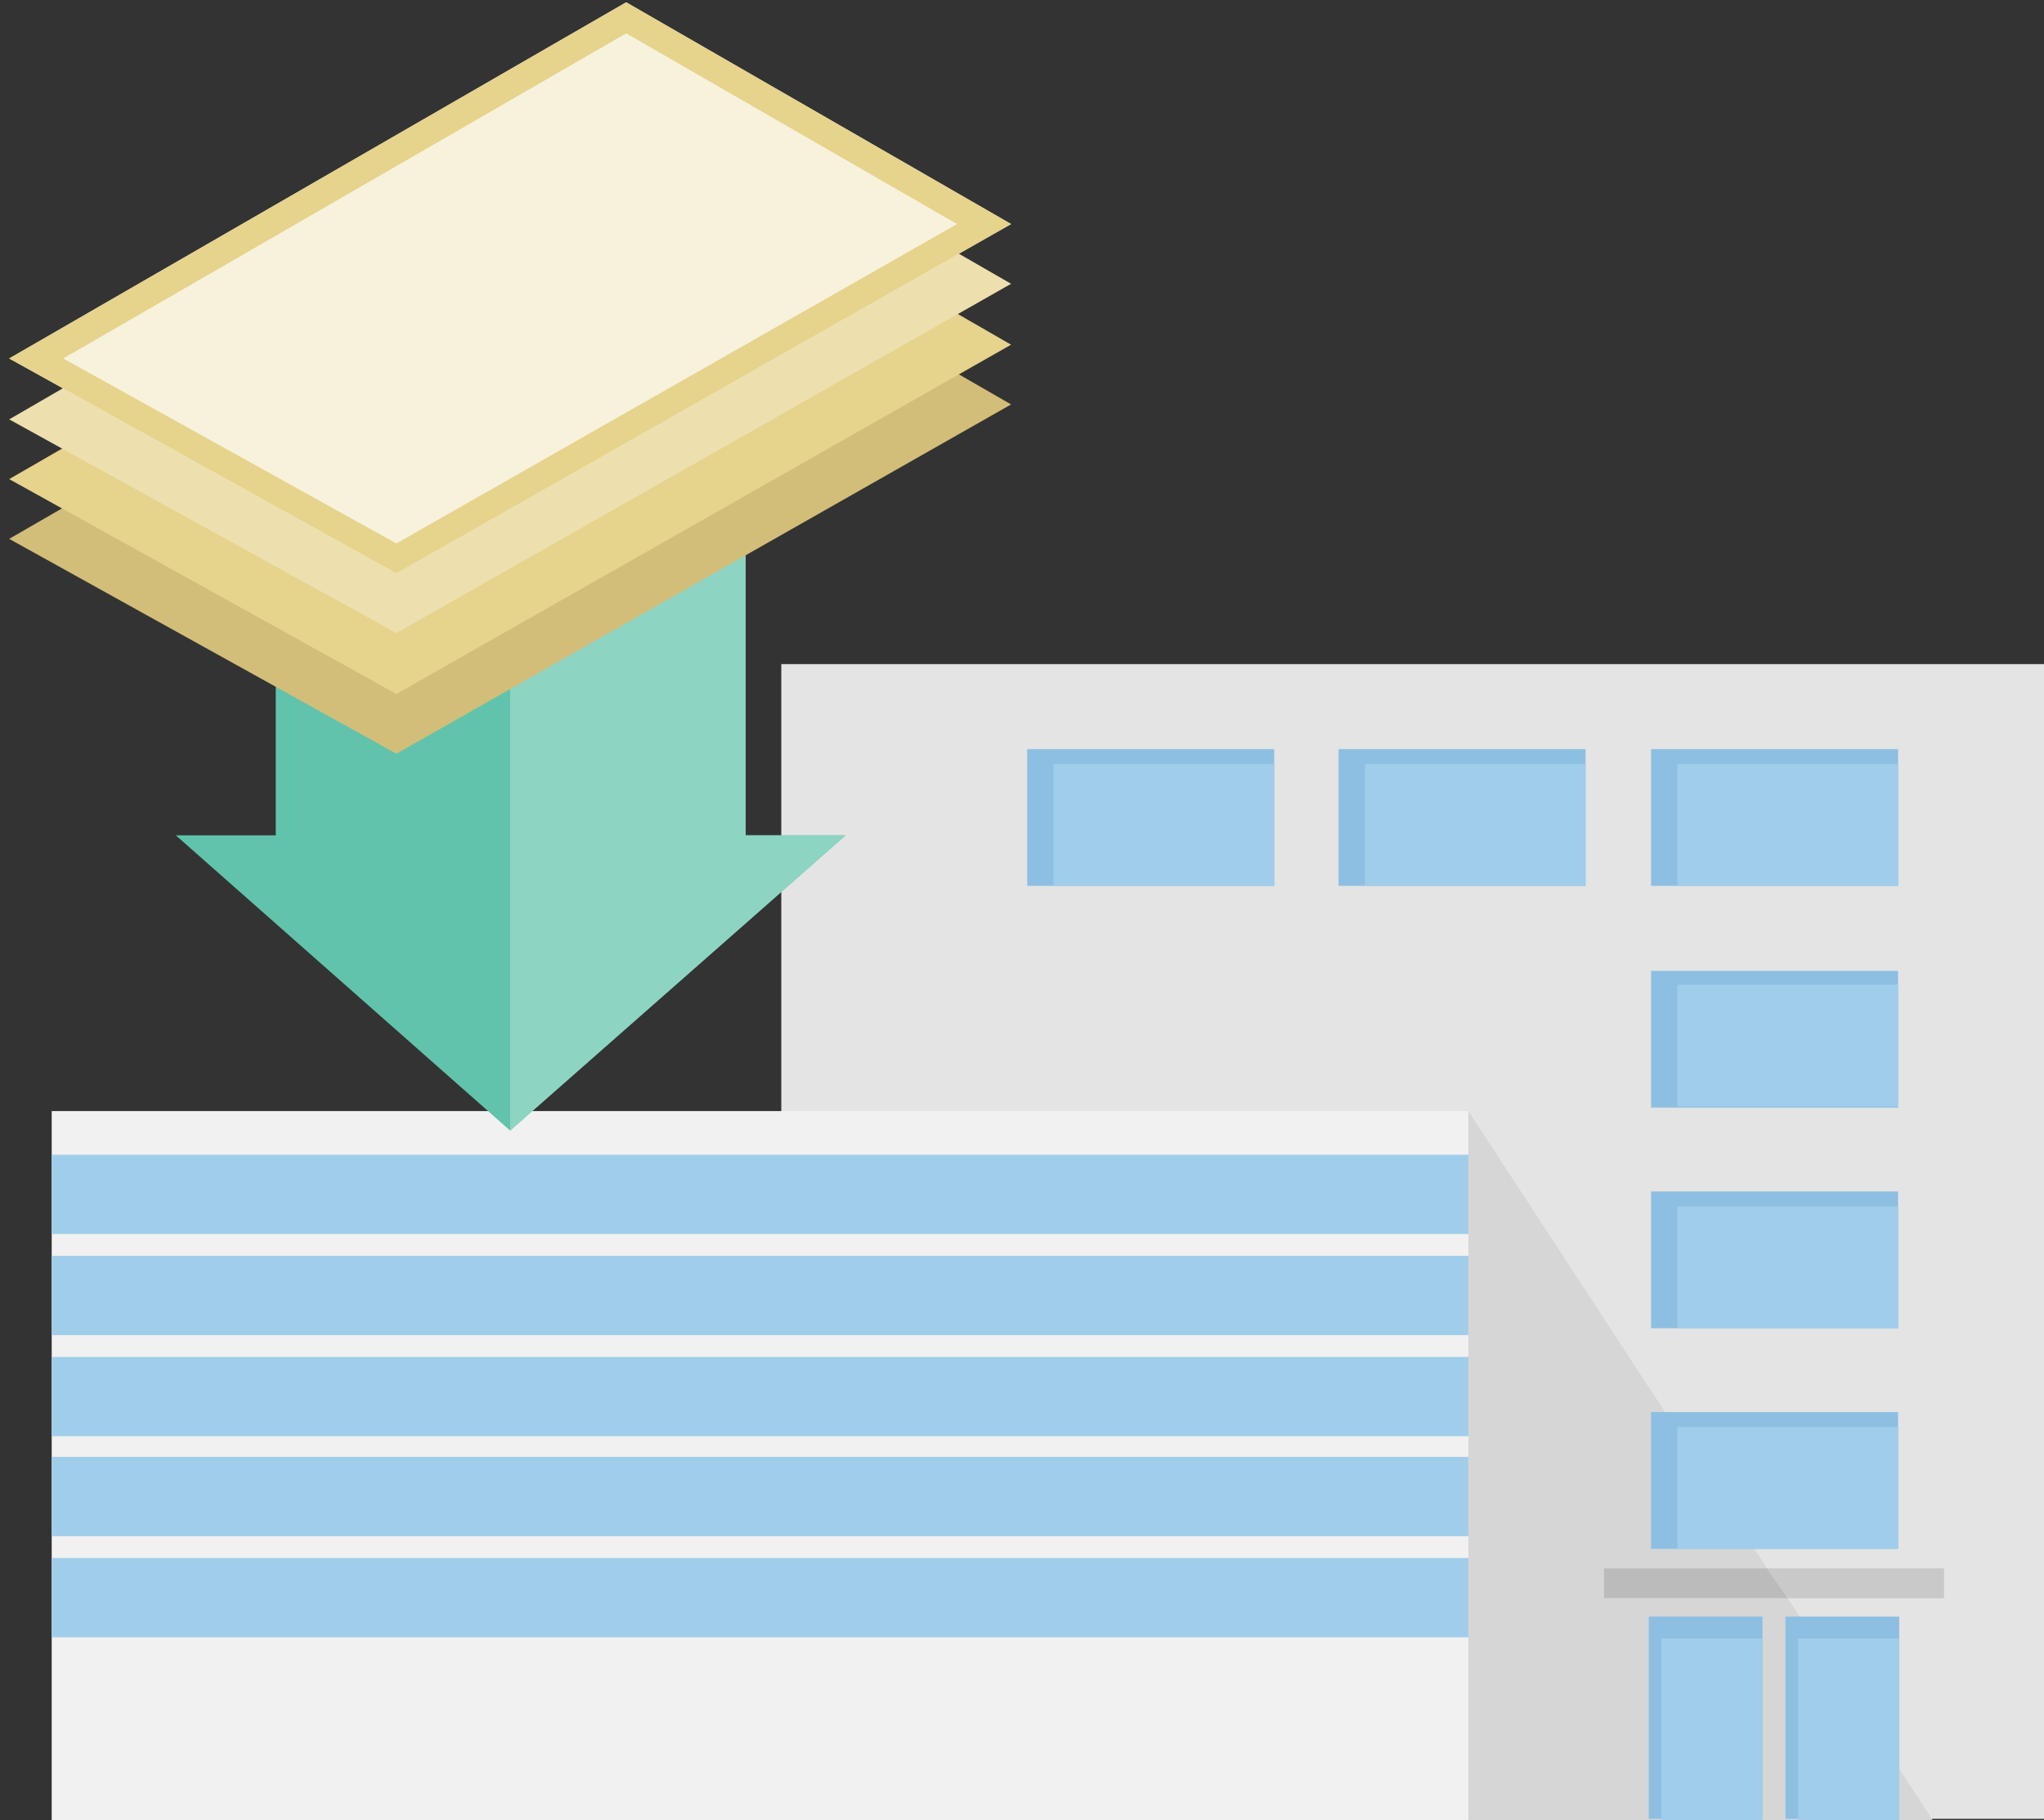
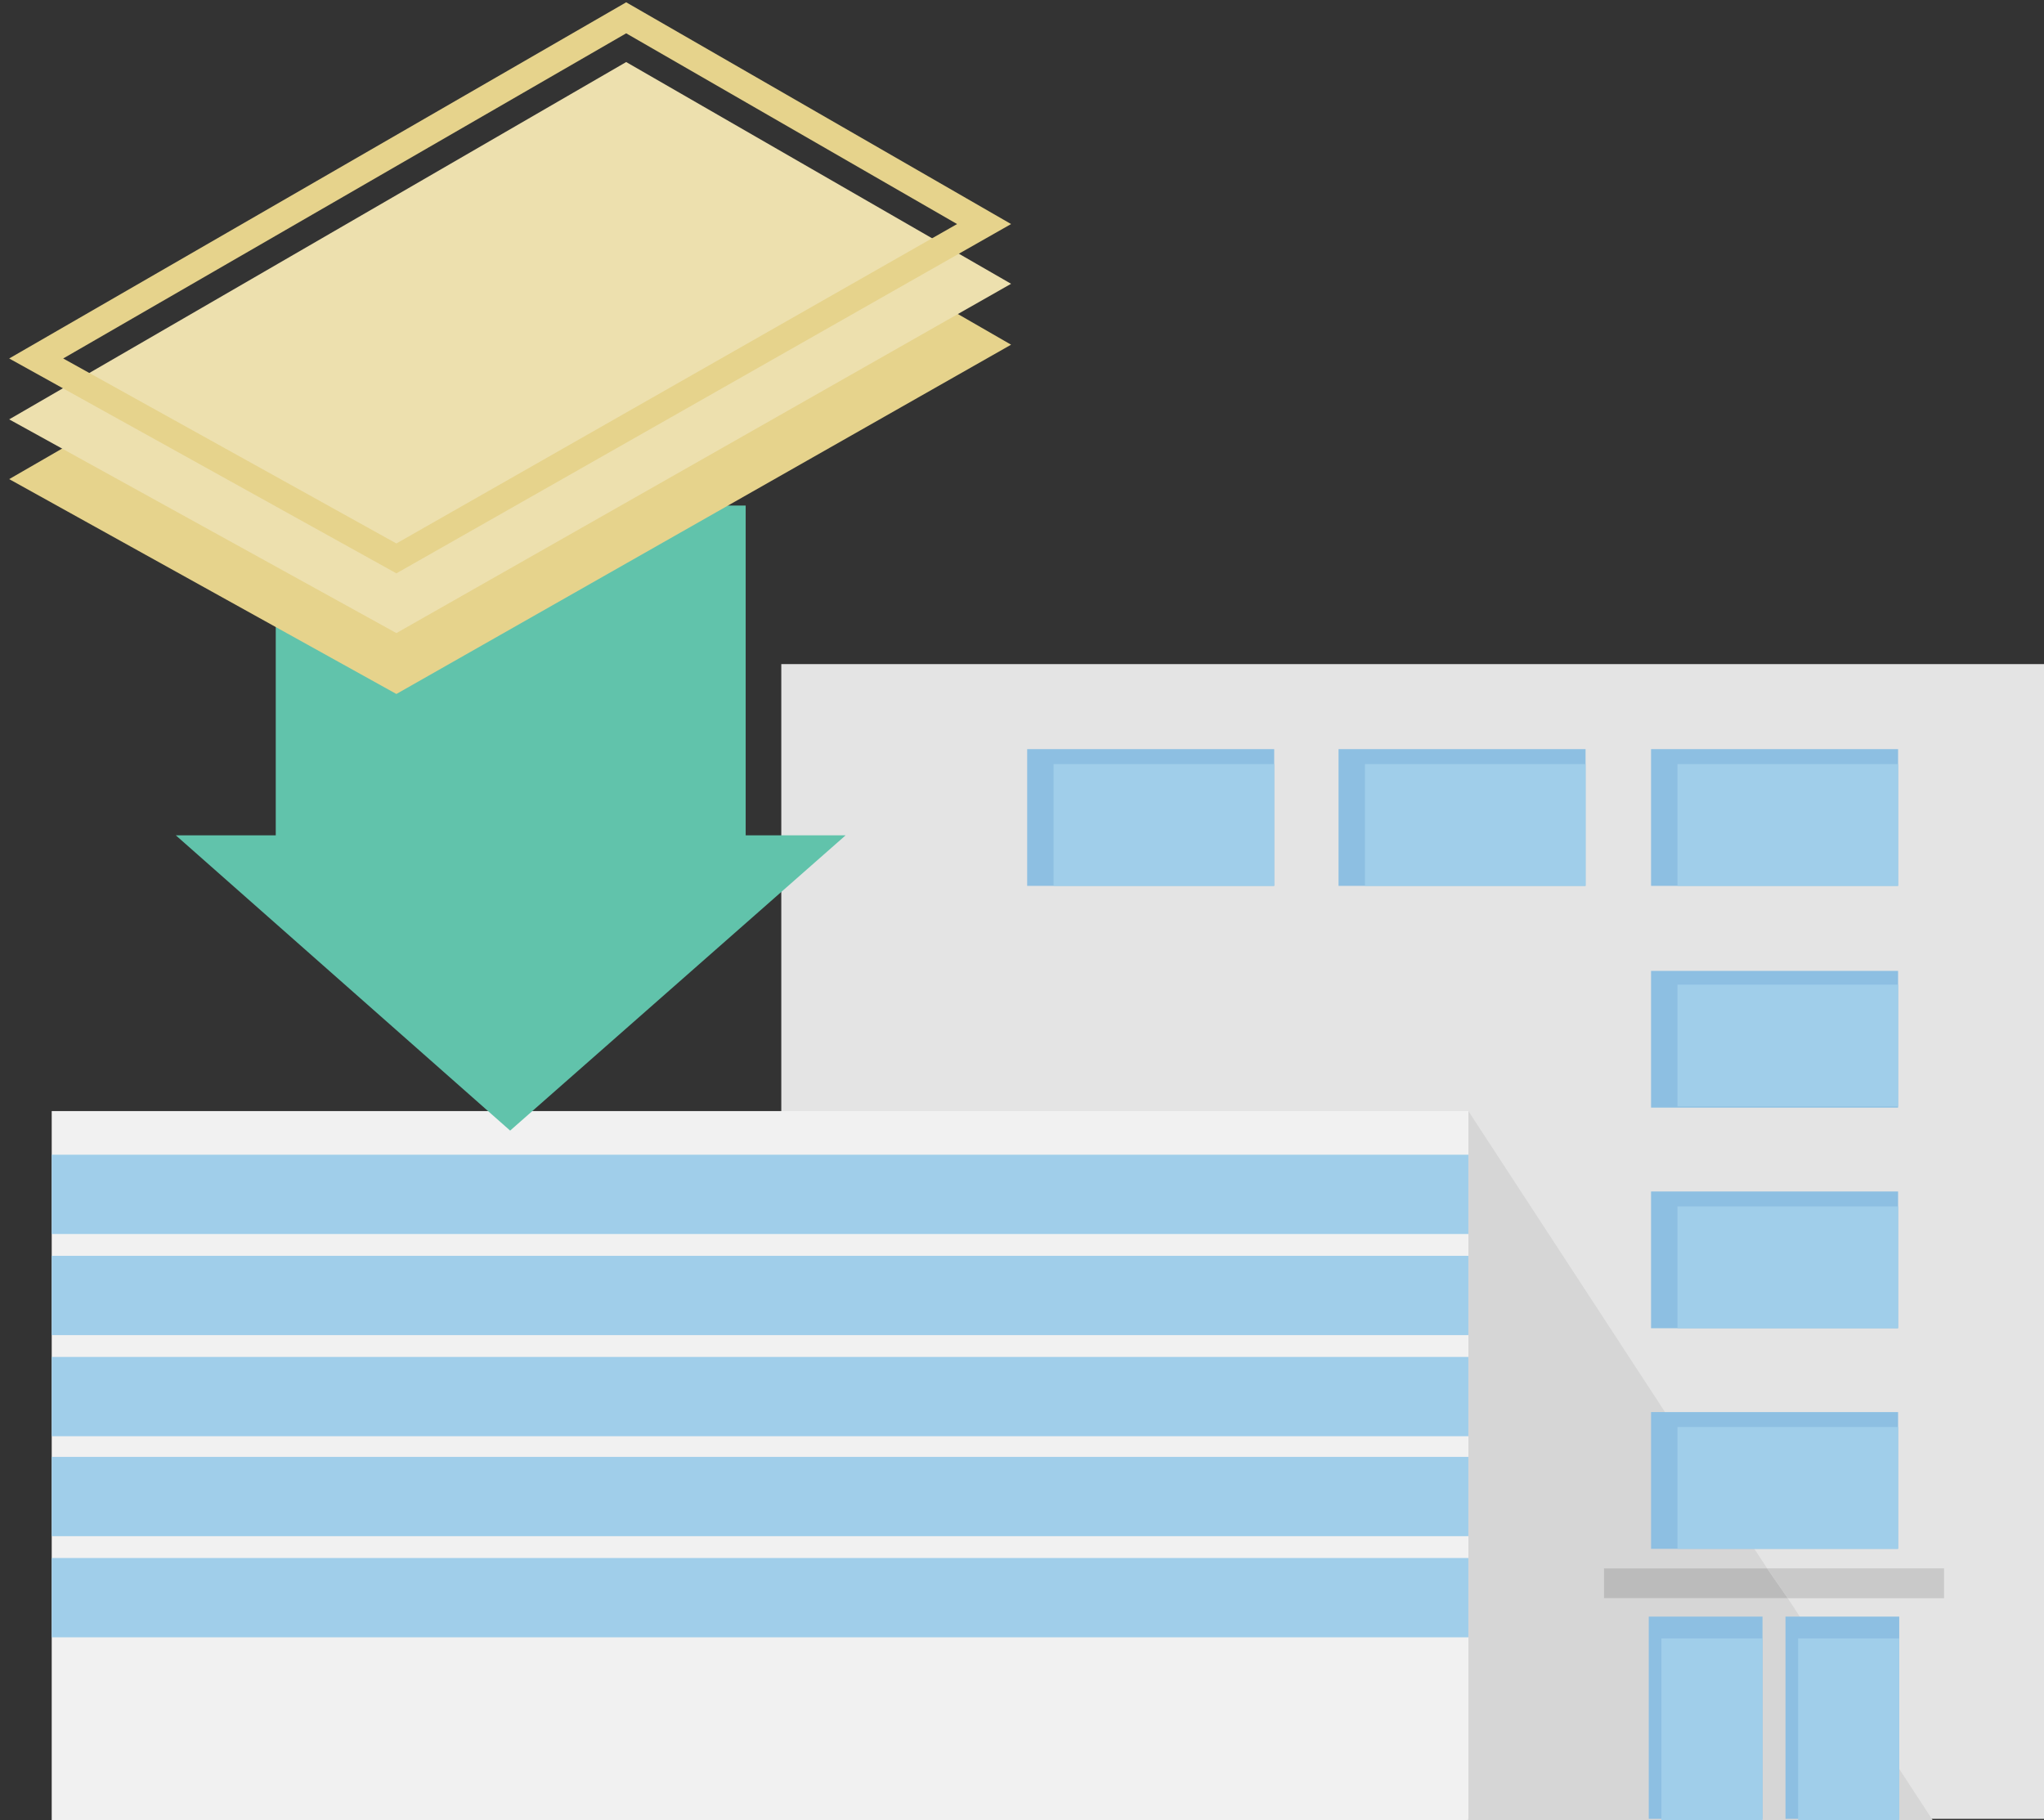
<svg xmlns="http://www.w3.org/2000/svg" version="1.1" id="レイヤー_1" x="0px" y="0px" width="177.9px" height="158.4px" viewBox="0 0 177.9 158.4" style="enable-background:new 0 0 177.9 158.4;" xml:space="preserve">
  <rect x="0" y="0" width="177.9" height="158.4" fill="#333333" stroke="none" />
  <style type="text/css">
	.st0{fill:#E4E4E4;}
	.st1{fill:#D6D6D6;}
	.st2{fill:#C9C9C9;}
	.st3{fill:#BBBBBB;}
	.st4{fill:#8DBFE2;}
	.st5{fill:#A0CEEA;}
	.st6{fill:#F1F1F1;}
	.st7{fill:#61C3AB;}
	.st8{fill:#8ED4C3;}
	.st9{fill:#D2BE78;}
	.st10{fill:#E6D38C;}
	.st11{fill:#EDE0AE;}
	.st12{fill:#F7F2DC;}
</style>
  <g>
    <rect x="68" y="57.8" class="st0" width="109.9" height="100.5" />
    <g>
      <polygon class="st1" points="139.6,136.5 153.8,136.5 127.8,96.7 127.8,158.4 168.2,158.4 155.6,139.1 139.6,139.1   " />
      <polygon class="st2" points="169.2,136.5 153.8,136.5 155.6,139.1 169.2,139.1   " />
      <polygon class="st3" points="139.6,136.5 139.6,139.1 155.6,139.1 153.8,136.5   " />
    </g>
    <rect x="89.4" y="65.2" class="st4" width="21.5" height="11.9" />
    <rect x="91.7" y="66.5" class="st5" width="19.2" height="10.6" />
    <rect x="116.5" y="65.2" class="st4" width="21.5" height="11.9" />
    <rect x="118.8" y="66.5" class="st5" width="19.2" height="10.6" />
    <rect x="143.7" y="65.2" class="st4" width="21.5" height="11.9" />
    <rect x="146" y="66.5" class="st5" width="19.2" height="10.6" />
    <rect x="143.7" y="84.5" class="st4" width="21.5" height="11.9" />
    <rect x="146" y="85.7" class="st5" width="19.2" height="10.6" />
    <rect x="143.7" y="103.7" class="st4" width="21.5" height="11.9" />
    <rect x="146" y="105" class="st5" width="19.2" height="10.6" />
    <rect x="143.7" y="122.9" class="st4" width="21.5" height="11.9" />
    <rect x="146" y="124.2" class="st5" width="19.2" height="10.6" />
    <rect x="143.5" y="140.7" class="st4" width="9.9" height="17.6" />
    <rect x="144.6" y="142.6" class="st5" width="8.8" height="15.8" />
    <rect x="155.4" y="140.7" class="st4" width="9.9" height="17.6" />
    <rect x="156.5" y="142.6" class="st5" width="8.8" height="15.8" />
    <rect x="4.5" y="96.7" class="st6" width="123.3" height="61.7" />
    <rect x="4.5" y="100.5" class="st5" width="123.3" height="6.9" />
    <rect x="4.5" y="109.3" class="st5" width="123.3" height="6.9" />
    <rect x="4.5" y="118.1" class="st5" width="123.3" height="6.9" />
    <rect x="4.5" y="126.8" class="st5" width="123.3" height="6.9" />
    <rect x="4.5" y="135.6" class="st5" width="123.3" height="6.9" />
  </g>
  <polygon class="st7" points="44.4,98.4 15.3,72.7 24,72.7 24,44 64.9,44 64.9,72.7 73.6,72.7 " />
-   <polygon class="st8" points="44.4,98.4 44.4,72.7 44.4,44 64.9,44 64.9,72.7 73.6,72.7 " />
  <g>
-     <polygon class="st9" points="0.8,46.9 34.5,65.6 88,35.2 54.5,15.9  " />
    <polygon class="st10" points="0.8,41.7 34.5,60.4 88,30 54.5,10.7  " />
    <polygon class="st11" points="0.8,36.5 34.5,55.1 88,24.7 54.5,5.4  " />
    <g>
-       <polygon class="st12" points="0.8,31.2 34.5,49.9 88,19.5 54.5,0.2   " />
      <path class="st10" d="M54.5,2.9l28.8,16.6L34.5,47.3l-29-16.1L54.5,2.9 M54.5,0.2l-53.7,31l33.7,18.7L88,19.5L54.5,0.2L54.5,0.2z" />
    </g>
  </g>
</svg>